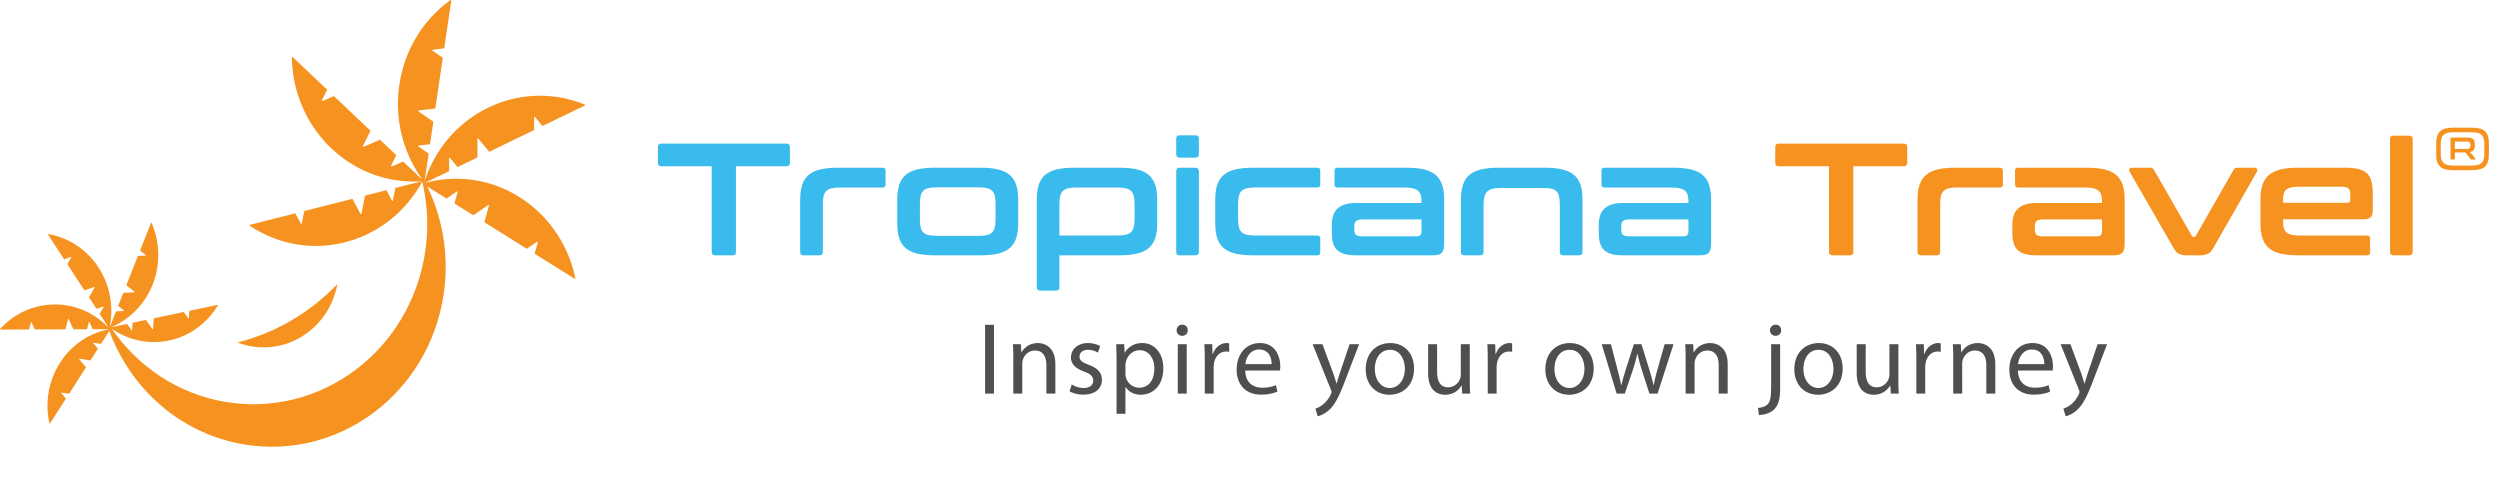
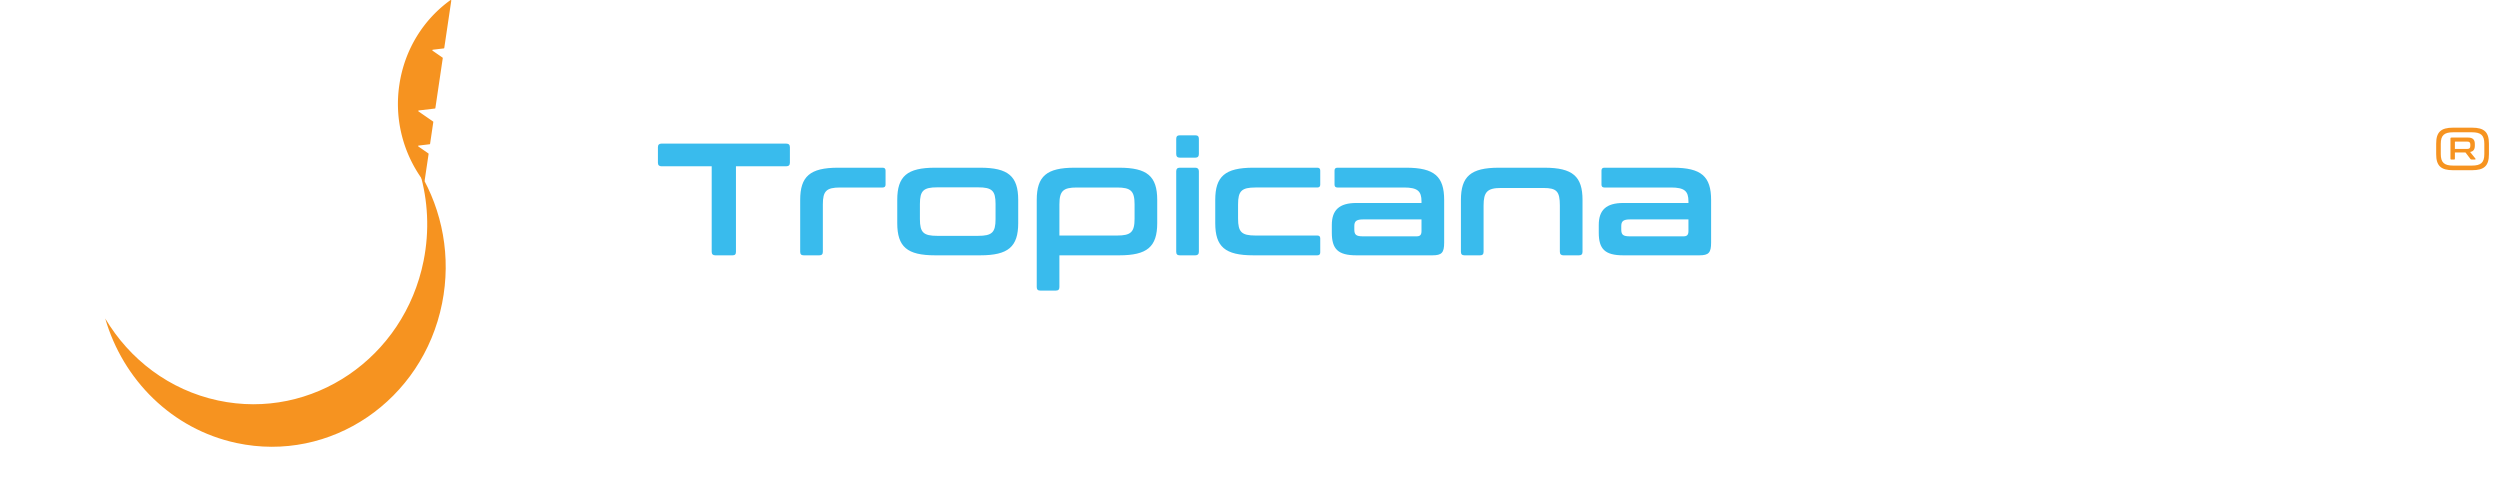
<svg xmlns="http://www.w3.org/2000/svg" width="235" height="45" fill="none" viewBox="0 0 235 45">
  <g fill="#F69320" clip-path="url(#a)">
    <path d="M39.472 16.246c.756 2.6.914 5.428.345 8.276-1.83 9.142-10.482 15.017-19.32 13.123-4.594-.984-8.33-3.874-10.607-7.707 1.67 5.753 6.257 10.401 12.345 11.705 8.839 1.893 17.49-3.984 19.32-13.123.879-4.39.022-8.734-2.083-12.274" />
-     <path d="m43.015 18.054-.286 1.037c-.006.02 0 .044.02.056l1.715 1.073a.05.05 0 0 0 .051 0l1.372-.946c.036-.026.087.012.072.056l-.42 1.522c-.006.02 0 .045.02.056l3.934 2.462a.05.05 0 0 0 .05 0l.938-.647c.036-.027.086.012.071.056l-.285 1.037c-.006.02 0 .044.02.056l3.725 2.331c.035.024.08-.011.071-.053-.646-3.073-2.462-5.877-5.266-7.632a11.12 11.12 0 0 0-8.982-1.291c-.041.011-.047.068-.012.091l2.126 1.333a.05.05 0 0 0 .05 0l.938-.647c.036-.027.087.012.072.056zm-.705-3.197.672.821c.015.018.039.024.056.012l1.816-.877a.05.05 0 0 0 .027-.045v-1.705c0-.047.057-.068.087-.032l.99 1.208c.016.018.04.024.057.012l4.165-2.012a.05.05 0 0 0 .027-.044v-1.168c0-.047.057-.067.086-.032l.673.821c.015.018.039.024.057.012l3.944-1.906c.039-.017.036-.076 0-.091a11.1 11.1 0 0 0-9.065.286c-2.97 1.436-5.066 4.022-6.028 7.006-.012.042.03.08.065.062l2.254-1.087a.05.05 0 0 0 .027-.044v-1.167c0-.048.056-.069.086-.033z" />
    <path d="m39.35 13.684 1.036-.124c.02 0 .039-.021.042-.042l.303-2.047c0-.018-.006-.039-.02-.048l-1.37-.948c-.036-.027-.024-.086.02-.092l1.522-.18c.02 0 .039-.02.042-.041l.696-4.699c0-.017-.006-.038-.02-.047l-.938-.65c-.036-.026-.024-.086.02-.091l1.037-.125c.02 0 .038-.02.041-.04L42.42.06c.006-.045-.041-.075-.074-.051-2.498 1.79-4.308 4.598-4.805 7.951a12.12 12.12 0 0 0 2.283 9.075c.027.035.08.02.087-.024l.378-2.541c0-.018-.006-.039-.021-.048l-.938-.65c-.036-.026-.024-.085.02-.091z" />
-     <path d="m36.76 15.578.476-.957a.05.05 0 0 0-.009-.06l-1.48-1.4s-.032-.018-.05-.009l-1.524.65c-.042.018-.08-.027-.06-.068l.7-1.41a.05.05 0 0 0-.009-.059l-3.39-3.208s-.033-.018-.051-.01l-1.042.444c-.042.018-.08-.027-.06-.068l.477-.957c.009-.021.006-.045-.01-.06l-3.212-3.04c-.03-.03-.083-.006-.08.038.054 3.144 1.304 6.262 3.724 8.552s5.531 3.303 8.565 3.079c.042-.003.06-.06.03-.089l-1.834-1.738s-.033-.017-.05-.008l-1.043.443c-.041.018-.08-.027-.06-.068zm.086 3.277-.506-.943c-.012-.02-.033-.03-.053-.023l-1.947.493a.05.05 0 0 0-.036.038l-.325 1.673c-.008.044-.068.056-.089.015l-.744-1.386c-.012-.02-.033-.03-.054-.024L28.63 19.83a.05.05 0 0 0-.036.038l-.22 1.144c-.01.044-.069.056-.09.015l-.506-.943c-.011-.02-.032-.03-.053-.024l-4.228 1.073a.052.052 0 0 0-.014.092c2.557 1.702 5.757 2.357 8.942 1.55 3.186-.806 5.731-2.918 7.235-5.652a.05.05 0 0 0-.054-.074l-2.414.612c-.018.006-.033.02-.036.038l-.22 1.144c-.01.044-.069.056-.09.015zM8.773 32.258l.423.5s.009.026 0 .038l-.682 1.066s-.018.015-.03.015l-1.006-.154c-.027-.002-.044.03-.027.05l.623.736s.009.027 0 .039l-1.566 2.447s-.018.014-.03.014l-.688-.106c-.027-.003-.044.03-.027.05l.423.5s.01.026 0 .038l-1.482 2.316a.029.029 0 0 1-.054-.008 7.5 7.5 0 0 1 .991-5.694c1.117-1.747 2.835-2.834 4.683-3.168.027-.006.045.027.03.047l-.848 1.324s-.018.015-.03.015l-.688-.106c-.027-.003-.045.03-.027.05zm-.423-1.974-.166.641s-.015.024-.03.024l-1.235.006s-.021-.006-.027-.018l-.435-.951c-.012-.027-.048-.024-.056.006l-.245.942s-.014.024-.03.024l-2.836.012s-.021-.006-.027-.018l-.298-.65c-.012-.027-.048-.024-.056.006l-.167.64s-.015.025-.03.025l-2.685.011c-.027 0-.039-.032-.021-.053 1.283-1.415 3.105-2.302 5.13-2.31 2.024-.01 3.852.862 5.15 2.266.017.02.003.053-.021.053l-1.533.006s-.021-.006-.027-.018l-.298-.65c-.012-.026-.048-.023-.057.006m1.355-1.463-.61.213s-.027 0-.033-.012l-.69-1.06s-.007-.024 0-.033l.52-.904c.015-.024-.009-.053-.035-.044l-.896.313s-.027 0-.033-.012L6.34 24.85s-.006-.024 0-.032l.357-.618c.015-.024-.009-.053-.035-.044l-.61.213s-.028 0-.033-.012l-1.504-2.302c-.015-.024.003-.053.03-.047 1.852.319 3.575 1.391 4.71 3.126a7.5 7.5 0 0 1 1.038 5.685.03.03 0 0 1-.053.012l-.857-1.315s-.006-.024 0-.033l.357-.617c.015-.024-.01-.053-.036-.045m1.927.352-.509-.405s-.015-.023-.009-.035l.468-1.185s.014-.018.026-.018l1.016-.053c.026 0 .038-.038.017-.056l-.75-.594s-.015-.024-.009-.036l1.075-2.715s.015-.018.027-.018l.693-.035c.027 0 .04-.039.018-.056l-.509-.405s-.015-.024-.009-.036l1.018-2.57c.01-.024.045-.027.054 0a7.53 7.53 0 0 1 .101 5.785c-.768 1.939-2.245 3.351-3.992 4.054-.024.01-.048-.015-.039-.041l.58-1.469s.016-.017.028-.017l.693-.036c.027 0 .039-.038.018-.056z" />
-     <path d="m12.42 31.026.042-.665s.012-.027.024-.027l1.211-.254s.024 0 .03.012l.607.845c.018.024.05.012.054-.018l.062-.975s.012-.026.024-.026l2.78-.585s.024 0 .03.012l.414.576c.018.023.05.012.054-.018l.042-.665s.011-.026.023-.026l2.632-.556c.027-.006.045.024.033.047-.992 1.646-2.611 2.884-4.594 3.304a6.88 6.88 0 0 1-5.477-1.182c-.021-.015-.015-.05.011-.056l1.504-.316s.024 0 .03.011l.414.577c.017.023.05.011.053-.018zm9.902 1.167q.482.186 1 .301c3.81.834 7.555-1.687 8.36-5.632q.01-.075.023-.15c-2.54 2.644-5.766 4.574-9.383 5.478z" />
  </g>
  <path fill="#39BBED" d="M62.175 13.5h11.73c.225 0 .345.105.345.33v1.47c0 .225-.12.33-.345.33H69.18v8.04c0 .225-.09.33-.315.33H67.23c-.21 0-.33-.105-.33-.33v-8.04h-4.725c-.21 0-.33-.105-.33-.33v-1.47c0-.225.12-.33.33-.33m16.598 2.265h4.2q.27 0 .27.27v1.32q0 .27-.27.27h-3.99c-1.305 0-1.635.33-1.635 1.59v4.455c0 .225-.105.33-.33.33h-1.47c-.225 0-.33-.105-.33-.33v-4.875c0-2.205.915-3.03 3.555-3.03m9.124 0h4.245c2.625 0 3.57.795 3.57 3.03v2.175c0 2.235-.945 3.03-3.57 3.03h-4.245c-2.625 0-3.555-.795-3.555-3.03v-2.175c0-2.235.93-3.03 3.555-3.03m-1.425 3.405v1.425c0 1.26.33 1.575 1.635 1.575h3.825c1.32 0 1.65-.315 1.65-1.575V19.17c0-1.245-.33-1.56-1.65-1.56h-3.825c-1.305 0-1.635.315-1.635 1.56m14.537-3.405h4.2c2.625 0 3.57.795 3.57 3.03v2.175c0 2.235-.945 3.03-3.57 3.03h-5.625v2.985c0 .225-.105.33-.33.33h-1.47c-.225 0-.33-.105-.33-.33v-8.19c0-2.235.93-3.03 3.555-3.03m-1.425 6.375H105c1.305 0 1.65-.315 1.65-1.59v-1.335c0-1.26-.345-1.59-1.65-1.59h-3.78c-1.29 0-1.635.33-1.635 1.59zm11.311-6.375h1.47c.21 0 .33.12.33.33v7.575c0 .225-.12.33-.33.33h-1.47c-.225 0-.33-.105-.33-.33v-7.575c0-.21.105-.33.33-.33m0-3.045h1.47c.225 0 .33.105.33.33v1.425c0 .225-.105.345-.33.345h-1.47c-.225 0-.33-.12-.33-.345V13.05c0-.225.105-.33.33-.33m6.908 3.045h6.03q.27 0 .27.27v1.32q0 .27-.27.27h-5.82c-1.305 0-1.635.33-1.635 1.59v1.335c0 1.26.33 1.59 1.635 1.59h5.82q.27 0 .27.27v1.32q0 .27-.27.27h-6.03c-2.655 0-3.57-.81-3.57-3.03v-2.175c0-2.205.915-3.03 3.57-3.03m7.913 0h6.465c2.655 0 3.57.825 3.57 3.03V22.8c0 .96-.225 1.2-1.11 1.2h-7.14c-1.725 0-2.31-.585-2.31-2.13v-.72c0-1.395.69-2.07 2.31-2.07h6.12v-.15c0-.96-.36-1.305-1.65-1.305h-6.255q-.27 0-.27-.27v-1.32q0-.27.27-.27m7.44 6.45c.33 0 .465-.135.465-.495v-1.095h-5.49c-.645 0-.825.18-.825.63v.315c0 .51.18.645.825.645zm7.726-6.45h4.305c2.655 0 3.57.825 3.57 3.03v4.875c0 .225-.105.33-.33.33h-1.47c-.21 0-.33-.105-.33-.33v-4.35c0-1.335-.3-1.65-1.545-1.65h-3.99c-1.29 0-1.635.375-1.635 1.65v4.35c0 .225-.105.33-.33.33h-1.47c-.225 0-.33-.105-.33-.33v-4.875c0-2.205.915-3.03 3.555-3.03m9.927 0h6.465c2.655 0 3.57.825 3.57 3.03V22.8c0 .96-.225 1.2-1.11 1.2h-7.14c-1.725 0-2.31-.585-2.31-2.13v-.72c0-1.395.69-2.07 2.31-2.07h6.12v-.15c0-.96-.36-1.305-1.65-1.305h-6.255q-.27 0-.27-.27v-1.32q0-.27.27-.27m7.44 6.45c.33 0 .465-.135.465-.495v-1.095h-5.49c-.645 0-.825.18-.825.63v.315c0 .51.18.645.825.645z" />
-   <path fill="#F69320" d="M167.204 13.5h11.73c.225 0 .345.105.345.33v1.47c0 .225-.12.33-.345.33h-4.725v8.04c0 .225-.09.33-.315.33h-1.635c-.21 0-.33-.105-.33-.33v-8.04h-4.725c-.21 0-.33-.105-.33-.33v-1.47c0-.225.12-.33.33-.33m16.598 2.265h4.2q.27 0 .27.27v1.32q0 .27-.27.27h-3.99c-1.305 0-1.635.33-1.635 1.59v4.455c0 .225-.105.33-.33.33h-1.47c-.225 0-.33-.105-.33-.33v-4.875c0-2.205.915-3.03 3.555-3.03m5.884 0h6.465c2.655 0 3.57.825 3.57 3.03V22.8c0 .96-.225 1.2-1.11 1.2h-7.14c-1.725 0-2.31-.585-2.31-2.13v-.72c0-1.395.69-2.07 2.31-2.07h6.12v-.15c0-.96-.36-1.305-1.65-1.305h-6.255q-.27 0-.27-.27v-1.32q0-.27.27-.27m7.44 6.45c.33 0 .465-.135.465-.495v-1.095h-5.49c-.645 0-.825.18-.825.63v.315c0 .51.18.645.825.645zm3.252-6.45h1.74c.18 0 .285.06.36.21l3.555 6.195c.06.09.075.09.15.09h.075c.075 0 .105 0 .15-.09l3.54-6.195c.075-.15.165-.21.345-.21h1.65c.21 0 .3.18.21.375l-4.11 7.185c-.27.495-.6.675-1.26.675h-1.215c-.675 0-.975-.18-1.245-.675l-4.14-7.185c-.12-.195-.015-.375.195-.375m15.673 0h4.395c2.01 0 2.595.6 2.595 2.46v1.545c0 .615-.255.84-.855.84h-7.575v.27c0 .945.36 1.26 1.65 1.26h6.255q.27 0 .27.27v1.32q0 .27-.27.27h-6.465c-2.655 0-3.57-.81-3.57-3.03v-2.175c0-2.205.915-3.03 3.57-3.03m-1.44 3.3h6.06c.18 0 .255-.09.255-.255v-.525c0-.585-.18-.735-.915-.735h-3.75c-1.335 0-1.65.27-1.65 1.215zm10.381-6.315h1.47c.21 0 .33.105.33.33v10.59c0 .225-.12.33-.33.33h-1.47c-.225 0-.33-.105-.33-.33V13.08c0-.225.105-.33.33-.33" />
-   <path fill="#4D4F51" d="M92.599 30.53h.835V37h-.835zm2.65 6.47v-3.389c0-.48-.01-.873-.039-1.257h.75l.047.768h.02c.23-.442.767-.874 1.535-.874.644 0 1.642.384 1.642 1.978V37h-.845v-2.678c0-.75-.278-1.373-1.075-1.373-.557 0-.989.393-1.133.864-.038.105-.057.25-.057.393V37zm5.286-.22.211-.644c.25.163.692.336 1.114.336.614 0 .902-.307.902-.691 0-.403-.24-.624-.864-.855-.835-.297-1.228-.758-1.228-1.315 0-.749.604-1.363 1.603-1.363.47 0 .883.134 1.142.288l-.211.614a1.8 1.8 0 0 0-.95-.268c-.5 0-.778.288-.778.633 0 .384.278.557.883.787.807.308 1.219.71 1.219 1.402 0 .816-.633 1.392-1.737 1.392-.509 0-.979-.125-1.306-.317m4.421 2.12v-5.03c0-.595-.019-1.075-.038-1.516h.758l.038.796h.02c.345-.566.892-.902 1.651-.902 1.123 0 1.968.95 1.968 2.362 0 1.67-1.018 2.496-2.112 2.496-.615 0-1.152-.27-1.431-.73h-.019V38.9zm.835-4.588v.797c0 .125.019.24.039.345.153.586.662.99 1.267.99.893 0 1.411-.73 1.411-1.796 0-.931-.49-1.728-1.382-1.728-.576 0-1.114.413-1.277 1.046-.029.106-.058.23-.058.346M111.554 37h-.844v-4.646h.844zm-.422-6.48c.317 0 .518.23.518.528.01.288-.201.518-.537.518a.5.5 0 0 1-.509-.518c0-.298.221-.528.528-.528m2.116 6.48v-3.197c0-.547-.01-1.017-.039-1.45h.739l.029.913h.039c.211-.624.72-1.018 1.286-1.018.096 0 .163.01.24.029v.797a1.3 1.3 0 0 0-.288-.03c-.595 0-1.018.452-1.133 1.086-.019.115-.038.25-.038.393V37zm7.069-2.17h-3.264c.019 1.143.749 1.613 1.593 1.613.605 0 .97-.105 1.287-.24l.144.605c-.298.134-.807.288-1.546.288-1.43 0-2.285-.94-2.285-2.342s.826-2.506 2.18-2.506c1.516 0 1.92 1.334 1.92 2.189 0 .173-.02.307-.029.393m-3.255-.604h2.468c.009-.538-.221-1.373-1.172-1.373-.854 0-1.228.787-1.296 1.373m6.326-1.872h.921l1.018 2.745c.106.307.221.672.298.95h.019c.086-.278.182-.633.297-.969l.922-2.726h.893l-1.267 3.312c-.605 1.593-1.018 2.41-1.594 2.908-.413.365-.826.51-1.037.548l-.211-.71a2.2 2.2 0 0 0 .739-.414c.231-.182.519-.508.711-.94a.6.6 0 0 0 .067-.202.7.7 0 0 0-.058-.22zm7.295-.106c1.335 0 2.237.97 2.237 2.39 0 1.719-1.19 2.468-2.314 2.468-1.257 0-2.227-.922-2.227-2.39 0-1.556 1.018-2.468 2.304-2.468m-.019.634c-.998 0-1.43.921-1.43 1.804 0 1.018.585 1.786 1.411 1.786.806 0 1.411-.758 1.411-1.805 0-.787-.394-1.785-1.392-1.785m7.496-.528v3.379c0 .48.01.902.038 1.267h-.748l-.048-.758h-.02c-.22.374-.71.864-1.536.864-.729 0-1.603-.404-1.603-2.036v-2.716h.845v2.572c0 .884.269 1.479 1.037 1.479.566 0 .96-.394 1.113-.768.048-.125.077-.279.077-.432v-2.851zM139.847 37v-3.197c0-.547-.009-1.017-.038-1.45h.739l.029.913h.038c.212-.624.72-1.018 1.287-1.018.096 0 .163.01.24.029v.797a1.3 1.3 0 0 0-.288-.03c-.595 0-1.018.452-1.133 1.086-.019.115-.038.25-.038.393V37zm7.719-4.752c1.335 0 2.237.97 2.237 2.39 0 1.719-1.19 2.468-2.313 2.468-1.258 0-2.228-.922-2.228-2.39 0-1.556 1.018-2.468 2.304-2.468m-.019.634c-.998 0-1.43.921-1.43 1.804 0 1.018.585 1.786 1.411 1.786.806 0 1.411-.758 1.411-1.805 0-.787-.393-1.785-1.392-1.785m3.015-.528h.864l.614 2.361c.134.519.259.999.346 1.479h.028c.106-.47.26-.97.413-1.47l.759-2.37h.71l.72 2.323a20 20 0 0 1 .413 1.517h.029c.076-.47.201-.96.355-1.508l.662-2.332h.835L155.813 37h-.768l-.711-2.218a16 16 0 0 1-.412-1.526h-.02a14 14 0 0 1-.422 1.536L152.731 37h-.768zM158.446 37v-3.389c0-.48-.009-.873-.038-1.257h.749l.048.768h.019c.23-.442.768-.874 1.536-.874.643 0 1.641.384 1.641 1.978V37h-.844v-2.678c0-.75-.279-1.373-1.076-1.373-.556 0-.988.393-1.132.864-.039.105-.058.25-.058.393V37zm6.889 2.006-.086-.662c.384-.029.72-.134.921-.355.231-.269.317-.634.317-1.747v-3.888h.845v4.214c0 .902-.144 1.488-.557 1.91-.374.375-.989.528-1.44.528m1.584-8.486c.307 0 .509.23.509.528.01.278-.192.518-.528.518a.504.504 0 0 1-.518-.518c0-.298.22-.528.537-.528m4.053 1.728c1.334 0 2.237.97 2.237 2.39 0 1.719-1.191 2.468-2.314 2.468-1.257 0-2.227-.922-2.227-2.39 0-1.556 1.018-2.468 2.304-2.468m-.019.634c-.999 0-1.431.921-1.431 1.804 0 1.018.586 1.786 1.412 1.786.806 0 1.411-.758 1.411-1.805 0-.787-.394-1.785-1.392-1.785m7.496-.528v3.379c0 .48.009.902.038 1.267h-.749l-.048-.758h-.019c-.221.374-.71.864-1.536.864-.729 0-1.603-.404-1.603-2.036v-2.716h.845v2.572c0 .884.269 1.479 1.037 1.479.566 0 .96-.394 1.113-.768.048-.125.077-.279.077-.432v-2.851zM180.136 37v-3.197c0-.547-.009-1.017-.038-1.45h.739l.029.913h.038c.212-.624.72-1.018 1.287-1.018.096 0 .163.01.24.029v.797a1.3 1.3 0 0 0-.288-.03c-.595 0-1.018.452-1.133 1.086-.019.115-.038.25-.038.393V37zm3.466 0v-3.389c0-.48-.009-.873-.038-1.257h.749l.048.768h.019c.23-.442.768-.874 1.536-.874.643 0 1.642.384 1.642 1.978V37h-.845v-2.678c0-.75-.279-1.373-1.075-1.373-.557 0-.989.393-1.133.864-.039.105-.058.25-.058.393V37zm9.348-2.17h-3.264c.019 1.143.749 1.613 1.593 1.613.605 0 .97-.105 1.287-.24l.144.605c-.298.134-.807.288-1.546.288-1.43 0-2.285-.94-2.285-2.342s.826-2.506 2.18-2.506c1.516 0 1.92 1.334 1.92 2.189 0 .173-.02.307-.029.393m-3.255-.604h2.468c.009-.538-.221-1.373-1.172-1.373-.854 0-1.228.787-1.296 1.373m4.003-1.872h.922l1.018 2.745c.105.307.22.672.297.95h.019c.087-.278.183-.633.298-.969l.922-2.726h.892l-1.267 3.312c-.605 1.593-1.017 2.41-1.593 2.908-.413.365-.826.51-1.037.548l-.211-.71a2.2 2.2 0 0 0 .739-.414c.23-.182.518-.508.71-.94a.6.6 0 0 0 .067-.202.7.7 0 0 0-.057-.22z" />
  <path fill="#F69320" d="M230.6 12h1.76c1.16 0 1.6.411 1.6 1.509v.982c0 1.098-.44 1.509-1.6 1.509h-1.76c-1.16 0-1.6-.417-1.6-1.509v-.982c0-1.092.44-1.509 1.6-1.509m-.166.931H232c.451 0 .634.206.634.606v.166c0 .337-.131.531-.445.583l.502.623c.023.034.023.085-.04.085h-.314c-.074 0-.091-.011-.126-.063l-.457-.6h-.994v.6q.002.061-.057.063h-.297q-.061-.002-.063-.063v-1.914q-.002-.086.091-.086m-1 .583v.972c0 .788.315 1.08 1.166 1.08h1.754c.857 0 1.172-.286 1.172-1.08v-.972c0-.794-.315-1.08-1.172-1.08H230.6c-.851 0-1.166.292-1.166 1.08m1.326.486h1.154c.217 0 .297-.091.297-.286v-.125c0-.189-.08-.28-.291-.28h-1.12c-.023 0-.04.011-.04.034z" />
  <defs>
    <clipPath id="a">
      <path fill="#fff" d="M0 0h55v42H0z" />
    </clipPath>
  </defs>
</svg>